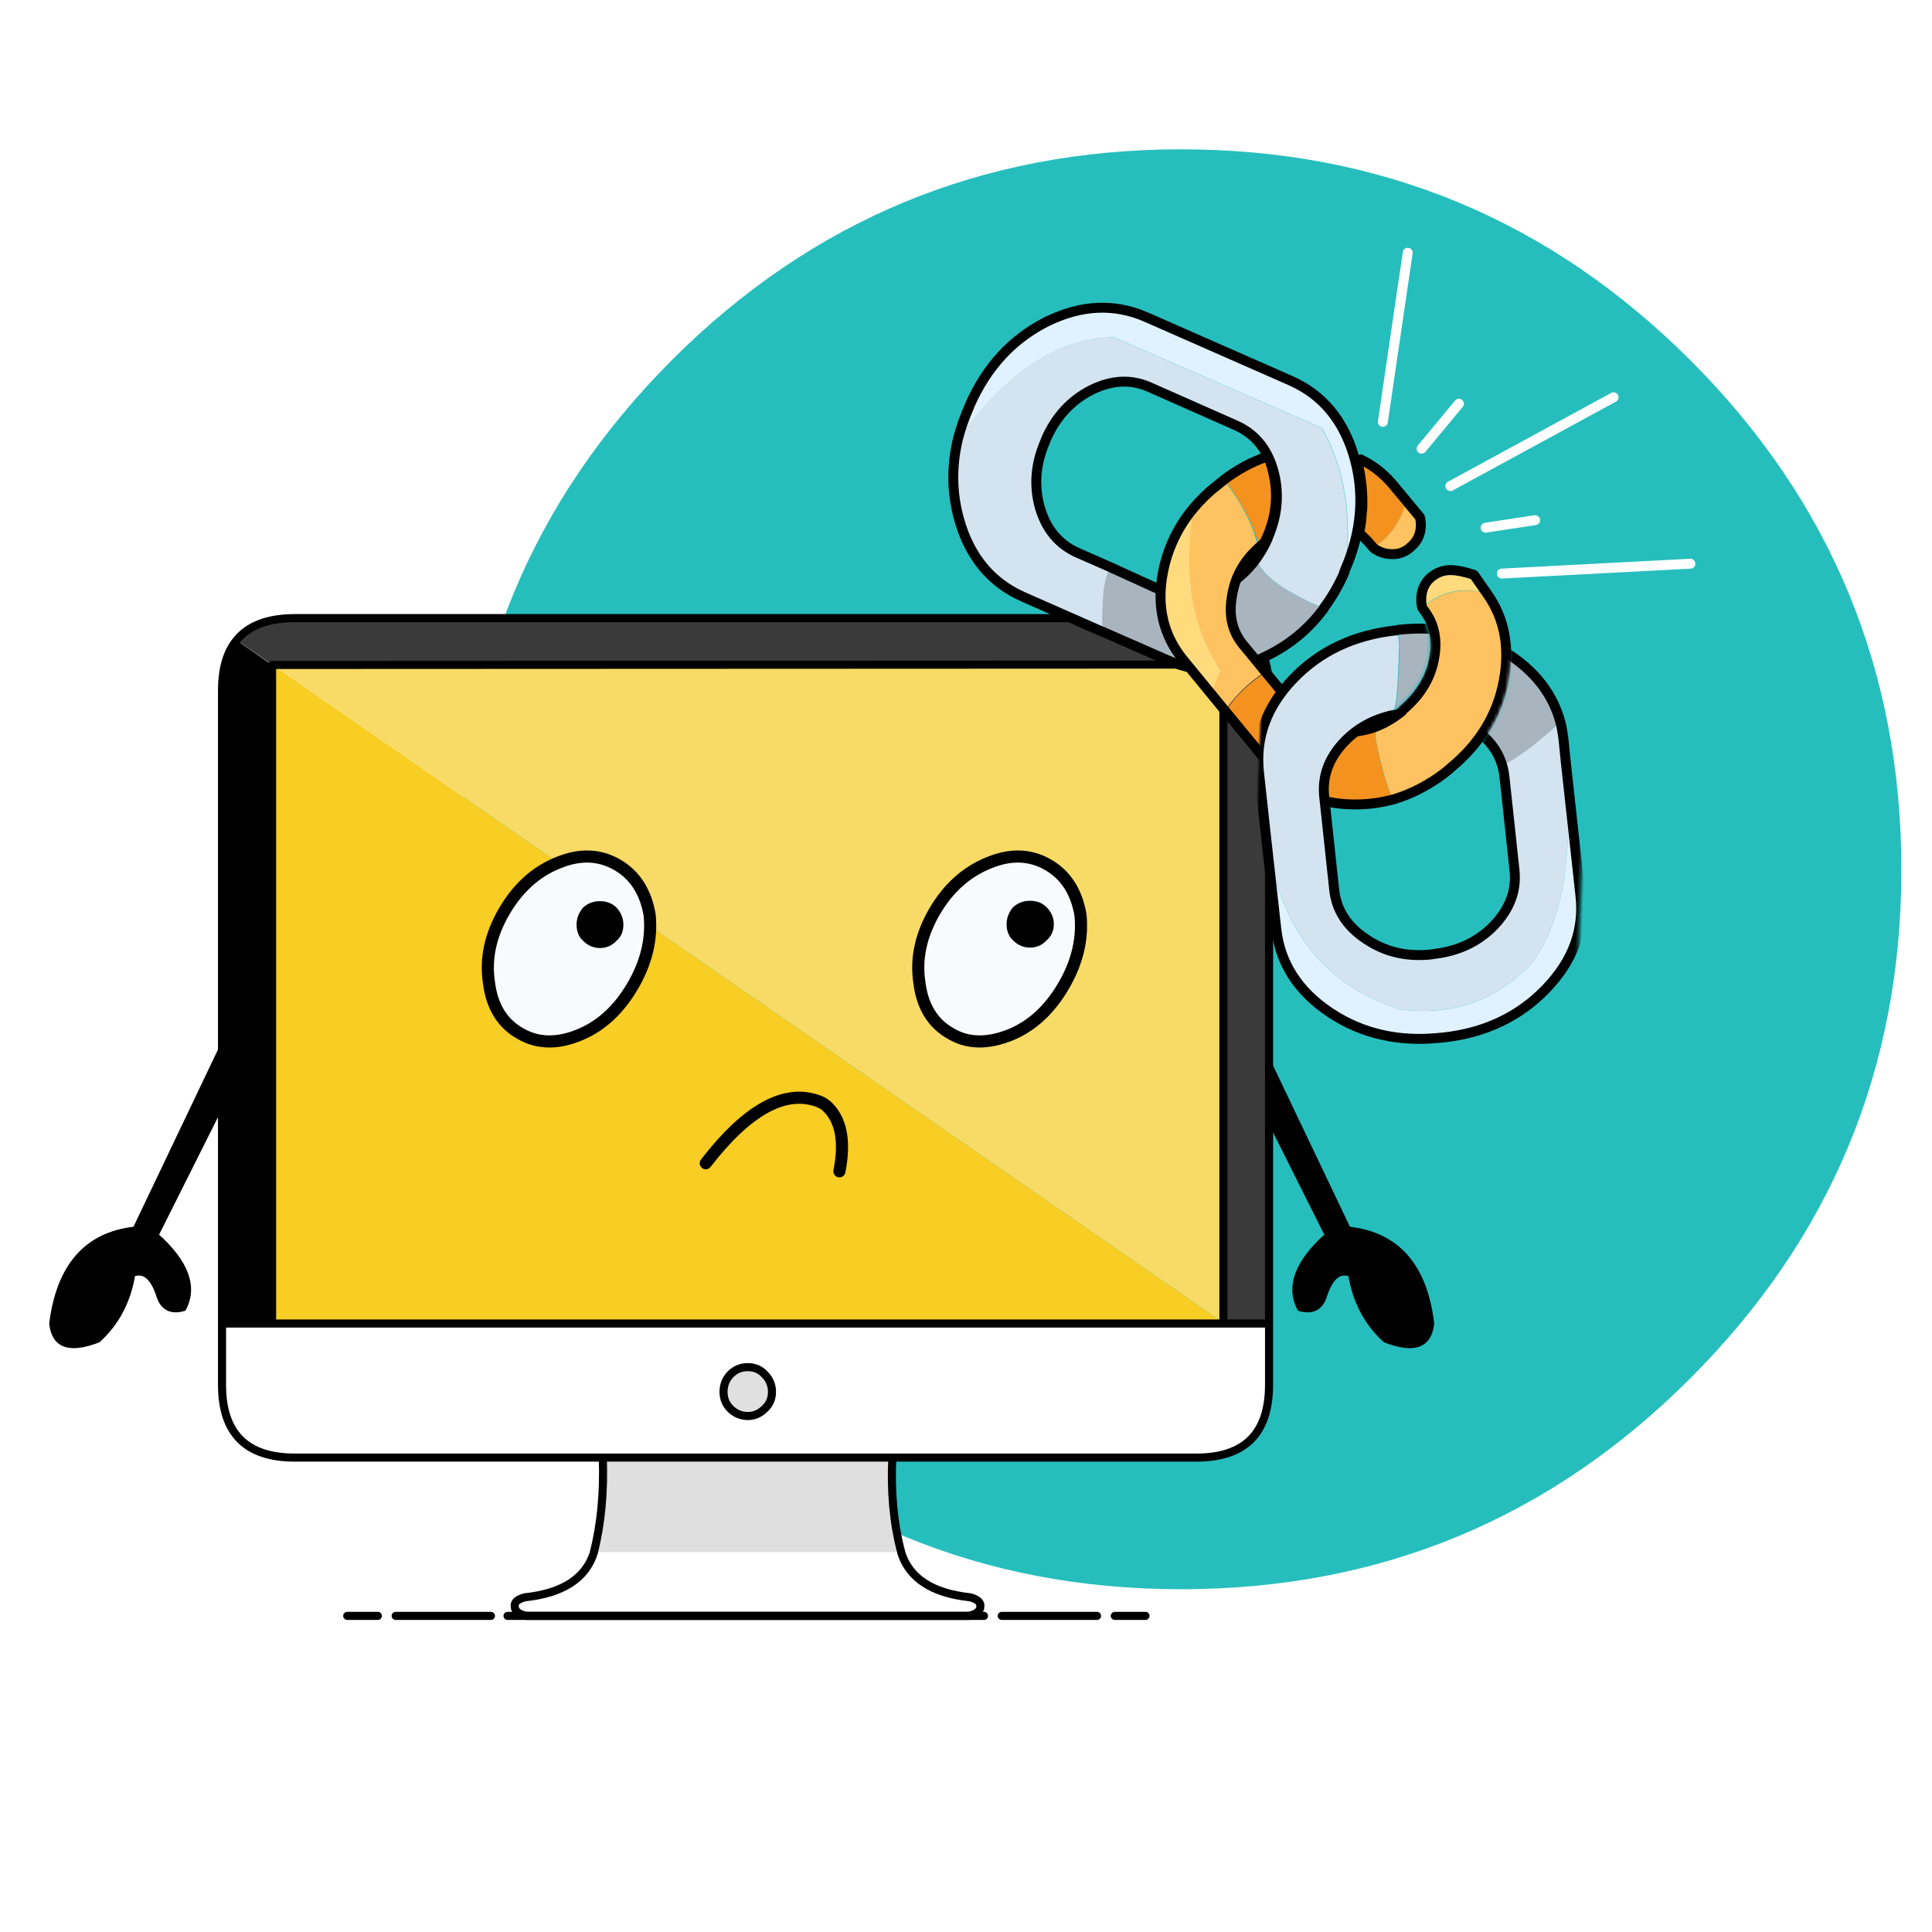
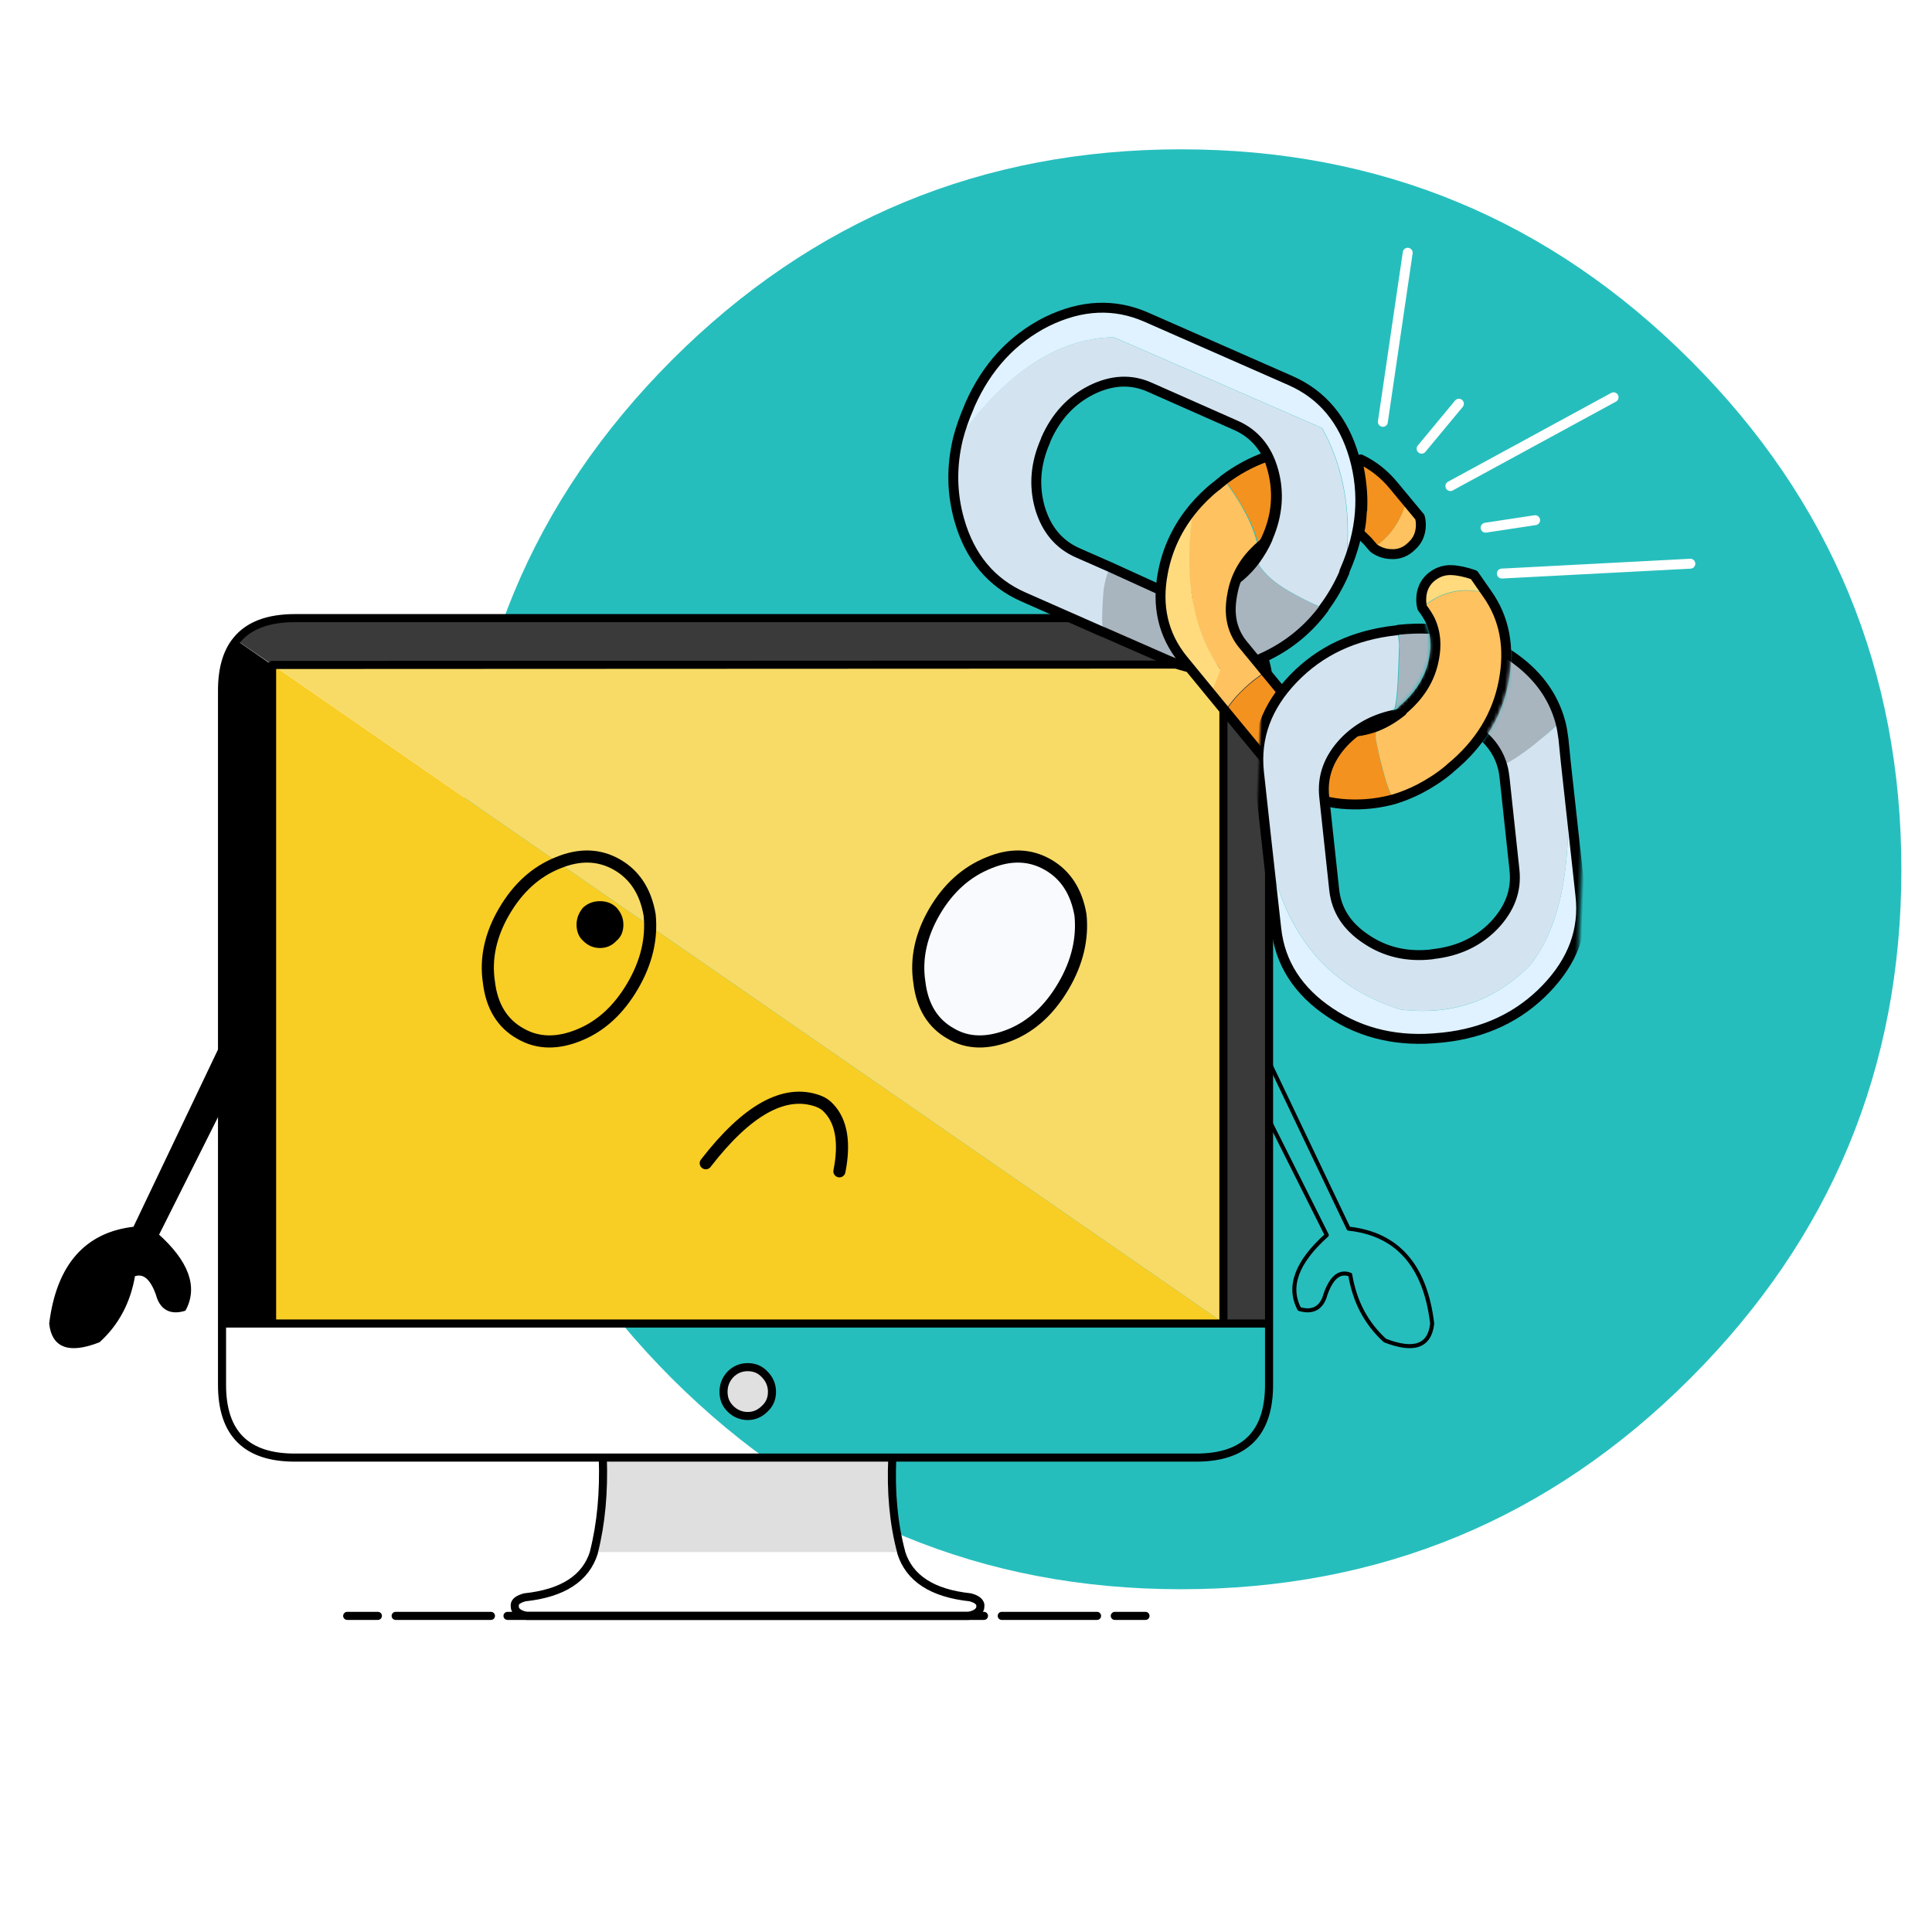
<svg xmlns="http://www.w3.org/2000/svg" version="1.1" id="Layer_1" x="0px" y="0px" viewBox="0 0 300 300" style="enable-background:new 0 0 300 300;" xml:space="preserve">
  <style type="text/css">
	.st0{fill:#26BEBD;}
	.st1{fill:none;stroke:#000000;stroke-linecap:round;stroke-linejoin:round;}
	.st2{fill:#FFFFFF;}
	.st3{fill:#3A3A3A;}
	.st4{fill:#F8CD24;}
	.st5{fill:#F8DB66;}
	.st6{fill:#DFDFDF;}
	.st7{fill:none;stroke:#000000;stroke-width:2;stroke-linecap:round;stroke-linejoin:round;}
	.st8{fill:#E0E0E0;}
	.st9{fill:#F8FAFD;}
	.st10{fill:none;stroke:#000000;stroke-width:3;stroke-linecap:round;stroke-linejoin:round;}
	.st11{fill:#E0F2FF;}
	.st12{fill:#A8B5BF;}
	.st13{fill:#D3E4F0;}
	.st14{fill:#F3921E;}
	.st15{fill:#FFC260;}
	.st16{fill:#FFDB7E;}
	.st17{filter:url(#Adobe_OpacityMaskFilter);}
	.st18{mask:url(#Mask_Mask_1);}
	.st19{fill:none;stroke:#FFFFFF;stroke-width:3;stroke-linecap:round;stroke-linejoin:round;}
</style>
  <g transform="matrix( 0.627, 0, 0, 0.627, 151.6,137.05) ">
    <g transform="matrix( 1, 0, 0, 1, 0,0) ">
      <g>
        <g id="LinkBroken_0_Layer0_0_FILL">
          <path class="st0" d="M229.1-3.2c0-49.2-17.4-91.3-52.2-126.1C142-164.2,100-181.6,50.7-181.6c-49.2,0-91.3,17.4-126.1,52.2      c-34.8,34.9-52.2,76.9-52.2,126.1c0,49.3,17.4,91.3,52.2,126.1c34.9,34.8,76.9,52.2,126.1,52.2c49.3,0,91.3-17.4,126.1-52.2      S229.1,46.1,229.1-3.2z" />
        </g>
      </g>
    </g>
    <g transform="matrix( 1, 0, 0, 1, -58.1,58) ">
      <g transform="matrix( 1, 0, 0, 1, 0,0) ">
        <g>
          <g id="PC_Sad_0_Layer1_0_FILL">
-             <path d="M127.6-19.9c-3.9-2.1-5.7-0.7-5.3,4.1l22.6,45.1c-7.5,6.7-9.7,12.8-6.8,18.3c3.4,1,5.6-0.3,6.5-3.7       c1.5-4.2,3.5-5.8,6.1-4.8c1.1,6.7,4,12.1,8.6,16.3c7.2,2.8,11.1,1.4,11.7-4.2c-1.8-14.5-8.7-22.3-20.7-23.6L127.6-19.9z" />
-           </g>
+             </g>
        </g>
        <g>
          <path id="PC_Sad_0_Layer1_0_1_STROKES" class="st1" d="M150.3,27.7l-22.7-47.6c-3.9-2.1-5.7-0.7-5.3,4.1l22.6,45.1      c-7.5,6.7-9.7,12.8-6.8,18.3c3.4,1,5.6-0.3,6.5-3.7c1.5-4.2,3.5-5.8,6.1-4.8c1.1,6.7,4,12.1,8.6,16.3c7.2,2.8,11.1,1.4,11.7-4.2      C169.3,36.9,162.4,29,150.3,27.7z" />
        </g>
      </g>
      <g transform="matrix( 1, 0, 0, 1, 0.9,0) ">
        <g transform="matrix( 1, 0, 0, 1, 0,0) ">
          <g>
            <g id="Mac_Sad_0_Layer0_0_FILL">
              <path d="M118.6,51.2l-0.2-0.1v0.1H118.6 M-126-118c-2.4,3-3.6,7.1-3.6,12.5V51.2h12.4v-163.1L-126-118z" />
-               <path class="st2" d="M-129.6,51.2v15.2c0,12,6,18,18,18h76.3h71.6h75.2c12,0,18-6,18-18V51.2h-11h-0.2h-235.6H-129.6         M-37.4,107.8C-37.5,107.8-37.5,107.9-37.4,107.8c-2.1,6.5-7.8,10.2-17.1,11.2c-1.5,0.4-2.3,1-2.5,1.8l0,0.5        c0,1.1,1,1.9,2.9,2.3H55.2c1.9-0.4,2.9-1.2,2.9-2.3l0-0.5c-0.1-0.8-1-1.4-2.5-1.8c-9.4-1-15.1-4.7-17.1-11.1c0,0,0-0.1,0-0.1        H-37.4z" />
              <path class="st3" d="M129.6-105.6c0-12-6-18-18-18h-223.2c-6.7,0-11.5,1.8-14.5,5.5l8.9,6.1v-0.1h235.6V51l0.2,0.1h11V-105.6z        " />
              <path class="st4" d="M118.4,51.2V51l-235.6-163V51.2H118.4z" />
              <path class="st5" d="M-117.2-112L-117.2-112L118.4,51v-163H-117.2z" />
              <path class="st6" d="M-35.3,84.4c0.4,8.5-0.3,16.3-2.2,23.4h75.9c-1.9-7.1-2.6-14.9-2.2-23.4H-35.3z" />
            </g>
          </g>
          <g>
            <path id="Mac_Sad_0_Layer0_0_1_STROKES" class="st7" d="M-126-118c3-3.7,7.8-5.5,14.5-5.5h223.2c12,0,18,6,18,18V51.2v15.2       c0,12-6,18-18,18H36.4c-0.4,8.5,0.3,16.3,2.2,23.4c0,0,0,0.1,0,0.1c2,6.4,7.7,10.1,17.1,11.1c1.5,0.4,2.3,1,2.5,1.8l0,0.5       c0,1.1-1,1.9-2.9,2.3H-54.2c-1.9-0.4-2.9-1.2-2.9-2.3l0-0.5c0.1-0.8,1-1.4,2.5-1.8c9.4-1,15.1-4.7,17.1-11.1c0,0,0-0.1,0-0.1       c1.8-7.1,2.5-14.9,2.2-23.4h-76.3c-12,0-18-6-18-18V51.2v-156.8C-129.6-110.9-128.4-115.1-126-118z M-117.2-111.9L-117.2-111.9       l235.6-0.1V51 M118.6,51.2h11 M-129.6,51.2h12.4v-163.1 M118.4,51v0.1h0.2 M118.4,51.2h-235.6 M36.4,84.4h-71.6" />
          </g>
        </g>
        <g transform="matrix( 1, 0, 0, 1, 0,0) ">
          <g>
            <g id="Mac_Sad_0_Layer0_1_FILL">
              <path class="st8" d="M4.8,72.4c1.2-1.2,1.8-2.6,1.8-4.2c0-1.7-0.6-3.1-1.8-4.3c-1.2-1.2-2.6-1.8-4.2-1.8        c-1.7,0-3.1,0.6-4.3,1.8c-1.2,1.2-1.7,2.6-1.7,4.3c0,1.7,0.6,3.1,1.7,4.2c1.2,1.2,2.6,1.8,4.3,1.8S3.6,73.6,4.8,72.4z" />
            </g>
          </g>
          <g>
            <path id="Mac_Sad_0_Layer0_1_1_STROKES" class="st7" d="M6.6,68.1c0,1.7-0.6,3.1-1.8,4.2c-1.2,1.2-2.6,1.8-4.2,1.8       s-3.1-0.6-4.3-1.8c-1.2-1.2-1.7-2.6-1.7-4.2c0-1.7,0.6-3.1,1.7-4.3c1.2-1.2,2.6-1.8,4.3-1.8c1.7,0,3.1,0.6,4.2,1.8       C6,65,6.6,66.5,6.6,68.1z" />
          </g>
        </g>
      </g>
      <g transform="matrix( 1, 0, 0, 1, -274.6,-200) ">
        <g>
          <g id="PC_Sad_0_Layer1_2_FILL">
-             <path class="st9" d="M212,166.7c0.7,5.9,3.3,10.2,7.8,12.7c4.3,2.5,9.3,2.6,14.9,0.2c5.2-2.2,9.5-6.2,12.9-12       c3.4-5.8,4.8-11.7,4.2-17.6c-1-5.8-3.7-9.9-8-12.4c-4.5-2.5-9.4-2.7-14.7-0.5c-5.5,2.2-9.9,6.2-13.3,12       C212.4,154.9,211.1,160.8,212,166.7z" />
-           </g>
+             </g>
        </g>
        <g>
          <path id="PC_Sad_0_Layer1_2_1_STROKES" class="st10" d="M219.8,179.4c-4.5-2.5-7.1-6.8-7.8-12.7c-0.9-5.9,0.4-11.8,3.8-17.6      c3.4-5.8,7.8-9.8,13.3-12c5.3-2.2,10.2-2.1,14.7,0.5c4.3,2.5,7,6.6,8,12.4c0.6,5.9-0.8,11.8-4.2,17.6c-3.4,5.8-7.7,9.8-12.9,12      C229.1,182,224.1,181.9,219.8,179.4z M265.7,211.5c10.2-13.2,19.5-18.4,27.8-15.4c1.1,0.4,2,1,2.7,1.8c3.1,3.3,4,8.5,2.6,15.6" />
        </g>
      </g>
      <g transform="matrix( 1, 0, 0, 1, -274.6,-200) ">
        <g>
          <g id="PC_Sad_0_Layer1_2_MEMBER_0_FILL">
            <path d="M239.5,146.6c-1.6,0-3,0.5-4.2,1.6c-1,1.2-1.6,2.6-1.6,4.2c0,1.6,0.5,3,1.6,4c1.2,1.2,2.6,1.8,4.2,1.8       c1.6,0,3-0.6,4.1-1.8c1.2-1,1.7-2.4,1.7-4c0-1.6-0.6-3-1.7-4.2C242.5,147.1,241.1,146.6,239.5,146.6z" />
          </g>
        </g>
      </g>
      <g transform="matrix( 1, 0, 0, 1, -274.6,-200) ">
        <g>
          <g id="PC_Sad_0_Layer1_2_MEMBER_1_FILL">
-             <path class="st9" d="M350.4,137.6c-4.5-2.5-9.4-2.7-14.7-0.5c-5.5,2.2-10,6.2-13.4,12c-3.4,5.8-4.7,11.7-3.8,17.6       c0.7,5.9,3.3,10.2,7.8,12.7c4.3,2.5,9.3,2.6,14.9,0.2c5.2-2.2,9.5-6.2,12.9-12c3.4-5.8,4.9-11.7,4.2-17.6       C357.4,144.2,354.7,140.1,350.4,137.6z" />
+             <path class="st9" d="M350.4,137.6c-4.5-2.5-9.4-2.7-14.7-0.5c-5.5,2.2-10,6.2-13.4,12c-3.4,5.8-4.7,11.7-3.8,17.6       c0.7,5.9,3.3,10.2,7.8,12.7c4.3,2.5,9.3,2.6,14.9,0.2c5.2-2.2,9.5-6.2,12.9-12c3.4-5.8,4.9-11.7,4.2-17.6       C357.4,144.2,354.7,140.1,350.4,137.6" />
          </g>
        </g>
        <g>
          <path id="PC_Sad_0_Layer1_2_MEMBER_1_1_STROKES" class="st10" d="M326.4,179.4c-4.5-2.5-7.1-6.8-7.8-12.7      c-0.9-5.9,0.4-11.8,3.8-17.6c3.4-5.8,7.9-9.8,13.4-12c5.3-2.2,10.2-2.1,14.7,0.5c4.3,2.5,7,6.6,8,12.4      c0.6,5.9-0.8,11.8-4.2,17.6c-3.4,5.8-7.7,9.8-12.9,12C335.6,182,330.6,181.9,326.4,179.4z" />
        </g>
      </g>
      <g transform="matrix( 1, 0, 0, 1, -274.6,-200) ">
        <g>
          <g id="PC_Sad_0_Layer1_2_MEMBER_1_MEMBER_0_FILL">
-             <path d="M350.1,148.1c-1.1-1.1-2.4-1.6-4.1-1.6c-1.6,0-3,0.5-4.2,1.6c-1,1.2-1.6,2.6-1.6,4.2c0,1.6,0.5,3,1.6,4       c1.2,1.2,2.6,1.8,4.2,1.8c1.6,0,3-0.6,4.1-1.8c1.2-1,1.8-2.4,1.8-4C351.9,150.7,351.3,149.3,350.1,148.1z" />
-           </g>
+             </g>
        </g>
      </g>
      <g transform="matrix( 1, 0, 0, 1, 0,0) ">
        <g>
          <g id="PC_Sad_0_Layer1_3_FILL">
            <path d="M-122.2-15.8c0.3-4.9-1.5-6.2-5.3-4.1l-22.7,47.6c-12,1.3-18.9,9.2-20.7,23.6c0.6,5.5,4.5,6.9,11.7,4.2       c4.6-4.2,7.4-9.7,8.6-16.3c2.6-1,4.6,0.6,6.1,4.8c1,3.4,3.1,4.7,6.5,3.7c2.9-5.5,0.7-11.6-6.8-18.3L-122.2-15.8z" />
          </g>
        </g>
        <g>
          <path id="PC_Sad_0_Layer1_3_1_STROKES" class="st1" d="M-150.3,27.7l22.7-47.6c3.9-2.1,5.7-0.7,5.3,4.1l-22.6,45.1      c7.5,6.7,9.7,12.8,6.8,18.3c-3.4,1-5.6-0.3-6.5-3.7c-1.5-4.2-3.5-5.8-6.1-4.8c-1.1,6.7-4,12.1-8.6,16.3      c-7.2,2.8-11.1,1.4-11.7-4.2C-169.2,36.9-162.3,29-150.3,27.7z" />
        </g>
      </g>
      <g transform="matrix( 1, 0, 0, 1, 0,0) ">
        <g>
          <path id="PC_Sad_0_Layer0_0_1_STROKES" class="st7" d="M92.4,123.6h7.6 M64.4,123.6H88 M-90.1,123.6h-7.6 M-62.1,123.6h-23.6       M-58,123.6H60" />
        </g>
      </g>
    </g>
    <g transform="matrix( 0.818, 0.029, -0.029, 0.818, -51.7,9.65) ">
      <g transform="matrix( 1, 0, 0, 1, -275,-200) ">
        <g>
          <g id="Chain_0_Layer4_0_FILL">
            <path class="st11" d="M446,87.6c4.7-11.8,5.2-23.3,1.6-34.4c-3.6-11.1-10.3-18.5-20.1-22.4l-44.2-17.6       c-9.8-3.9-19.9-3.1-30.1,2.4c-10.2,5.6-17.7,14.3-22.4,26.1l-0.2,0.6c-1.3,3.3-2.3,6.5-3,9.7c13.8-20.7,29-31.5,45.9-32.4       l63.9,25.2c7.4,12.2,10.2,26.7,8.5,43.4L446,87.6z" />
            <path class="st12" d="M431.2,95.6c-6.8-3.3-10.9-6.8-12.4-10.5c-2.6,3.8-5.9,6.9-10,9c-6.1,3.3-12,3.8-17.8,1.5l-16.5-6.5       c-0.8,2-1.3,3.8-1.5,5.3c-0.2,1.3-0.4,4.2-0.4,8.6c0,2,0.1,3.9,0.4,5.8l19.9,8c9.8,3.9,19.9,3.1,30.1-2.5       c6.7-3.6,12.3-8.6,16.6-14.9C437.7,98.6,434.8,97.4,431.2,95.6z" />
            <path class="st13" d="M418.9,85.1c1.5,3.7,5.6,7.2,12.4,10.5c3.6,1.8,6.5,3,8.6,3.7c2.3-3.3,4.2-7,5.9-11.1       c1.7-16.7-1.1-31.2-8.5-43.4l-63.9-25.2c-16.8,0.9-32.1,11.7-45.9,32.4c-1.7,8.4-1.3,16.6,1.3,24.6       c3.6,11.1,10.4,18.6,20.2,22.5l24.3,9.7c-0.3-1.9-0.4-3.8-0.4-5.8c0-4.4,0.1-7.3,0.4-8.6c0.2-1.6,0.7-3.4,1.5-5.3l-9.8-3.9       c-5.8-2.3-9.8-6.7-12-13.3c-2.1-6.6-1.8-13.3,1-20.3l0.1-0.4c2.8-7,7.2-12.1,13.2-15.4c6.1-3.3,12-3.8,17.8-1.4l26.2,10.5       c5.8,2.3,9.8,6.7,11.9,13.3c2.1,6.6,1.8,13.4-0.9,20.3l-0.1,0.4C421.3,81,420.1,83.1,418.9,85.1z" />
          </g>
        </g>
        <g>
          <path id="Chain_0_Layer4_0_1_STROKES" class="st10" d="M445.7,88.2c-1.6,4.1-3.6,7.8-5.9,11.1 M327.4,52      c-1.7,8.4-1.3,16.6,1.3,24.6c3.6,11.1,10.4,18.6,20.2,22.5l24.3,9.7 M374.7,89.1l-9.8-3.9c-5.8-2.3-9.8-6.7-12-13.3      c-2.1-6.6-1.8-13.3,1-20.3l0.1-0.4c2.8-7,7.2-12.1,13.2-15.4c6.1-3.3,12-3.8,17.8-1.4l26.2,10.5c5.8,2.3,9.8,6.7,11.9,13.3      c2.1,6.6,1.8,13.4-0.9,20.3l-0.1,0.4c-0.9,2.3-2.1,4.4-3.4,6.4c-2.6,3.8-5.9,6.9-10,9c-6.1,3.3-12,3.8-17.8,1.5L374.7,89.1z       M327.4,52c0.7-3.2,1.7-6.4,3-9.7l0.2-0.6c4.7-11.8,12.2-20.5,22.4-26.1c10.3-5.5,20.3-6.3,30.1-2.4l44.2,17.6      c9.8,3.9,16.5,11.4,20.1,22.4c3.6,11.1,3.1,22.6-1.6,34.4l-0.2,0.6 M439.9,99.3c-4.3,6.3-9.9,11.3-16.6,14.9      c-10.2,5.6-20.3,6.4-30.1,2.5l-19.9-7.9" />
        </g>
      </g>
      <g transform="matrix( 1, 0, 0, 1, 0,0) ">
        <g>
          <g id="Chain_0_Layer3_0_FILL">
            <path class="st14" d="M188.8-133.9l-4.1-4.6c-3-3.3-6.4-5.9-10.3-7.6c1.5,5.5,2.2,10.6,2.1,15.4c0,0.2-0.1,0.5-0.1,0.7       c-0.1,2-0.2,3.9-0.5,5.8c-0.1,0.4-0.2,0.8-0.2,1.2c0.4,0.3,0.8,0.6,1.1,1c0.4,0.3,0.7,0.7,1.1,1.1l1.3,1.4       C183.8-122.6,187-127.4,188.8-133.9 M147.9-80.7c-1.1,0.8-2.3,1.7-3.5,2.7c-3.5,3-6.2,6.2-8.2,9.6l14.8,16.7       c6.3,7,14.6,10.4,25,10.1c4.2-0.1,8.2-0.8,12.1-2c-0.4-0.6-0.8-1.2-1.1-1.8c-0.5-1-0.9-2.1-1.4-3.4c-0.7-2-1.5-4.4-2.2-7.1       c-1-3.8-1.5-5.9-1.5-6.3c0-1.2,0-2.2,0.1-3.2c-2.9,1.2-6,1.9-9.2,2c-1.8,0.1-3.5-0.1-5.1-0.4c-3.9-0.8-7.1-2.6-9.8-5.6       L147.9-80.7 M147.9-129c0.8-5.5,0-11.1-2.5-16.8c-4.2,1.7-8.3,4.1-12.1,7.2c2.7,3.1,5,6.5,7.1,10.1c0.1,0.2,0.2,0.3,0.3,0.5       c1.8,3.2,3.1,6.3,3.8,9.2C146.2-122.2,147.4-125.6,147.9-129z" />
            <path class="st15" d="M192.9-129c0-0.1-0.1-0.2-0.1-0.3l-4.1-4.6c-1.7,6.5-4.9,11.3-9.6,14.4c0.1,0.1,0.3,0.2,0.4,0.3       c1.4,1,3.1,1.4,4.9,1.4c2.4,0,4.5-0.9,6.2-2.6c1.7-1.7,2.6-3.8,2.6-6.2C193.2-127.5,193.1-128.3,192.9-129 M214.1-106.9       c-7.4-1.8-13.9-0.1-19.5,5c1,1.2,1.9,2.5,2.6,3.8c1.7,3.4,2.2,7.2,1.5,11.6c-0.9,6-3.9,11.3-8.9,15.7l-0.2,0.4       c-2.4,2.1-4.9,3.7-7.6,4.9c0,0.9-0.1,2-0.1,3.2c0,0.4,0.5,2.5,1.5,6.3c0.8,2.7,1.5,5.1,2.2,7.1c0.5,1.3,0.9,2.4,1.4,3.4       c0.3,0.6,0.7,1.2,1.1,1.8c2.6-0.9,5.1-2,7.6-3.4c3-1.7,5.9-3.8,8.7-6.2l0.5-0.5c8.5-7.5,13.5-16.4,15.1-26.7       C221.5-90.9,219.6-99.7,214.1-106.9 M131.3-136.9l-0.5,0.4c-2.5,2.2-4.7,4.5-6.6,6.9c-2.3,20.7,1,36.8,10,48.5l-2.7,7.5       l4.5,5.1c2-3.4,4.8-6.6,8.2-9.6c1.2-1,2.4-1.9,3.5-2.7l-6.8-7.7c-2.9-3.2-4.4-7.1-4.5-11.6c0-1.2,0.1-2.5,0.3-3.8       c0.8-5.3,3.1-9.9,6.9-13.9c0.2-0.4,0.4-0.7,0.6-1.1c-0.8-2.9-2-6-3.8-9.2c-0.1-0.2-0.2-0.3-0.3-0.5c-2-3.6-4.4-6.9-7.1-10.1       C132.6-138,131.9-137.5,131.3-136.9z" />
            <path class="st16" d="M196.6-111.1c-1.7,1.7-2.5,3.8-2.5,6.2c0,1,0.1,2,0.4,2.9c5.6-5.1,12.1-6.8,19.5-5l-4.2-5.6       c-2.6-0.8-4.9-1.2-6.9-1.2C200.5-113.7,198.4-112.8,196.6-111.1 M124.3-129.5c-4.6,5.9-7.5,12.5-8.6,19.9       c-1.5,10.3,0.8,19,7,26l8.9,10.1l2.7-7.5C125.3-92.7,122-108.9,124.3-129.5z" />
          </g>
        </g>
        <g>
          <path id="Chain_0_Layer3_0_1_STROKES" class="st10" d="M133.3-138.5c3.8-3.1,7.9-5.5,12.1-7.2 M143.9-117.7      c0.2-0.2,0.4-0.5,0.7-0.7c0.4-0.4,0.8-0.8,1.3-1.2l0.3-0.3 M124.3-129.5c1.9-2.4,4.1-4.8,6.6-6.9l0.5-0.4      c0.6-0.6,1.3-1.1,1.9-1.7 M143.9-117.7c-3.9,4-6.2,8.6-6.9,13.9c-0.2,1.3-0.3,2.6-0.3,3.8c0,4.5,1.5,8.4,4.5,11.6l6.8,7.7      l9.9,11.2c2.6,3,5.9,4.8,9.8,5.6c1.6,0.3,3.2,0.4,5.1,0.4c3.2-0.1,6.3-0.8,9.2-2c2.7-1.2,5.2-2.8,7.6-4.9l0.2-0.4      c5-4.5,8-9.7,8.9-15.7c0.7-4.4,0.2-8.2-1.5-11.6c-0.7-1.3-1.6-2.6-2.6-3.8c-0.3-0.9-0.4-1.9-0.4-2.9c0-2.4,0.8-4.5,2.5-6.2      c1.8-1.7,3.9-2.6,6.3-2.6c2,0,4.3,0.4,6.9,1.2l4.2,5.6c5.5,7.2,7.5,16,5.9,26.3c-1.6,10.3-6.6,19.2-15.1,26.7l-0.5,0.5      c-2.8,2.5-5.7,4.5-8.7,6.2c-2.5,1.4-5,2.5-7.6,3.4c-3.9,1.2-7.9,1.9-12.1,2c-10.4,0.3-18.7-3.1-25-10.1l-14.8-16.7l-4.5-5.1      l-8.9-10.1c-6.2-7.1-8.6-15.8-7-26c1.1-7.3,4-14,8.6-19.9 M188.8-133.9l4.1,4.6c0,0.1,0.1,0.2,0.1,0.3c0.2,0.8,0.3,1.6,0.3,2.4      c0,2.5-0.9,4.6-2.6,6.2c-1.7,1.8-3.8,2.7-6.2,2.6c-1.8,0-3.4-0.5-4.9-1.4c-0.1-0.1-0.3-0.2-0.4-0.3l-1.3-1.4      c-0.3-0.4-0.7-0.7-1.1-1.1c-0.4-0.4-0.8-0.7-1.1-1 M174.4-146.1c3.9,1.7,7.3,4.2,10.3,7.6l4.1,4.6" />
        </g>
        <g>
          <path id="Chain_0_Layer3_0_2_STROKES" class="st1" d="M144.5-118.8c1.8-3.4,2.9-6.8,3.4-10.2c0.8-5.5,0-11.1-2.5-16.8       M143.9-117.7c0.2-0.4,0.4-0.7,0.6-1.1 M175.6-123c0.1-0.4,0.1-0.8,0.2-1.2c0.3-1.9,0.5-3.8,0.5-5.8c0-0.2,0-0.5,0.1-0.7      c0.1-4.8-0.6-10-2.1-15.4" />
        </g>
      </g>
      <defs>
        <filter id="Adobe_OpacityMaskFilter" filterUnits="userSpaceOnUse" x="146.9" y="-100.4" width="98.8" height="133.7">
          <feColorMatrix type="matrix" values="1 0 0 0 0  0 1 0 0 0  0 0 1 0 0  0 0 0 1 0" />
        </filter>
      </defs>
      <mask maskUnits="userSpaceOnUse" x="146.9" y="-100.4" width="98.8" height="133.7" id="Mask_Mask_1">
        <g transform="matrix( 1, 0, 0, 1, 0,0) " class="st17">
          <g>
            <g id="Mask_Chain_0_2_MASK_0_FILL">
              <path class="st2" d="M121.4-68.8l12.5,52.3l22.2,68l101.5-14.7l-5.5-123.3l-31.8-10c1.6,4.8,1.9,10.2,1,16.3        c0,0.2-0.1,0.5-0.1,0.8l-0.1,0.7c-1.1,6.2-3.8,12.2-7.9,18c-14.1,5-22.7,1.7-25.8-10c8.9-8.1,11.8-16.8,8.8-26.1l-6.8-6.2        L121.4-68.8z" />
            </g>
          </g>
        </g>
      </mask>
      <g class="st18">
        <g transform="matrix( 1, 0, 0, 1, 0,0) ">
          <g>
            <g id="Chain_0_Layer2_0_FILL">
              <path class="st12" d="M237.5-68.8c-2.5-8.1-7.8-14.8-16.1-19.8c-10-6.1-21.2-8.2-33.8-6.4l-0.3,0.1c0.7,2.4,1,4.3,0.9,5.8v6        c0,6.7-0.3,11-0.9,12.8c-0.1,0.4-0.2,0.8-0.4,1.2c1.2-0.3,2.5-0.6,3.9-0.8l0.4-0.1c7.4-1.1,14.1,0.2,20,3.8        c4.7,2.9,7.8,6.6,9.4,11.2c3.3-1.7,7-4.4,11.3-8.3C234.1-65.4,235.9-67.2,237.5-68.8z" />
              <path class="st11" d="M149.6-32.5l4.2,29.2c1.5,10.5,7.3,18.7,17.2,24.8c10,6.1,21.2,8.2,33.7,6.4l0.8-0.1        c12.5-1.8,22.7-7.1,30.5-15.8c7.8-8.7,10.9-18.2,9.4-28.7l-5.8-39.8c3.6,28.7,0.7,49.2-8.7,61.7c-10.3,11.1-23.2,16-38.7,14.6        C168.5,13.2,154.3-4.2,149.6-32.5z" />
              <path class="st13" d="M156.4-79.2c-7.8,8.7-10.9,18.3-9.4,28.7l2.6,17.9c4.7,28.3,18.9,45.8,42.6,52.4        c15.5,1.3,28.4-3.5,38.7-14.6c9.4-12.5,12.3-33.1,8.7-61.7l-1-7.3c-0.3-1.7-0.6-3.4-1.1-5c-1.6,1.7-3.5,3.5-5.7,5.4        c-4.3,3.9-8.1,6.7-11.3,8.3c0.4,1.1,0.6,2.3,0.8,3.5l4,27.9c0.9,6.2-1,11.8-5.6,17c-4.6,5.1-10.6,8.2-18.1,9.3l-0.4,0.1        c-7.4,1.1-14.1-0.2-20-3.9c-5.9-3.6-9.3-8.4-10.2-14.6l-4-27.9c-0.9-6.2,0.9-11.8,5.5-17c3.8-4.2,8.5-7,14.2-8.5        c0.2-0.4,0.3-0.8,0.4-1.2c0.6-1.9,0.9-6.2,0.9-12.8v-6c0.1-1.5-0.2-3.4-0.9-5.8l-0.4,0.1C174.4-93.1,164.2-87.9,156.4-79.2z" />
            </g>
          </g>
          <g>
            <path id="Chain_0_Layer2_0_1_STROKES" class="st10" d="M149.6-32.5L147-50.4c-1.5-10.5,1.6-20,9.4-28.7       c7.8-8.7,18-13.9,30.6-15.7l0.4-0.1l0.3-0.1c12.6-1.8,23.8,0.3,33.8,6.4c8.3,5.1,13.6,11.7,16.1,19.8c0.5,1.6,0.8,3.3,1.1,5       l1,7.3l5.8,39.8c1.6,10.5-1.6,20-9.4,28.7c-7.8,8.7-18,14-30.5,15.8l-0.8,0.1c-12.5,1.8-23.8-0.3-33.7-6.4       c-9.9-6.1-15.7-14.4-17.2-24.8L149.6-32.5z M220.5-55c0.4,1.1,0.6,2.3,0.8,3.5l4,27.9c0.9,6.2-1,11.8-5.6,17       c-4.6,5.1-10.6,8.2-18.1,9.3l-0.4,0.1c-7.4,1.1-14.1-0.2-20-3.9c-5.9-3.6-9.3-8.4-10.2-14.6l-4-27.9c-0.9-6.2,0.9-11.8,5.5-17       c3.8-4.2,8.5-7,14.2-8.5c1.2-0.3,2.5-0.6,3.9-0.8l0.4-0.1c7.4-1.1,14.1,0.2,20,3.8C215.9-63.3,219-59.6,220.5-55z" />
          </g>
        </g>
      </g>
      <g transform="matrix( 1, 0, 0, 1, 0,0) ">
        <g>
          <path id="Chain_0_Layer0_0_1_STROKES" class="st19" d="M212.9-126.8l14.9-2.8 M192.7-150l10.8-14 M201.8-139l48.4-28.6       M218.3-113.1l56.9-5 M180.7-157.7l5.7-51.4" />
        </g>
      </g>
    </g>
  </g>
</svg>